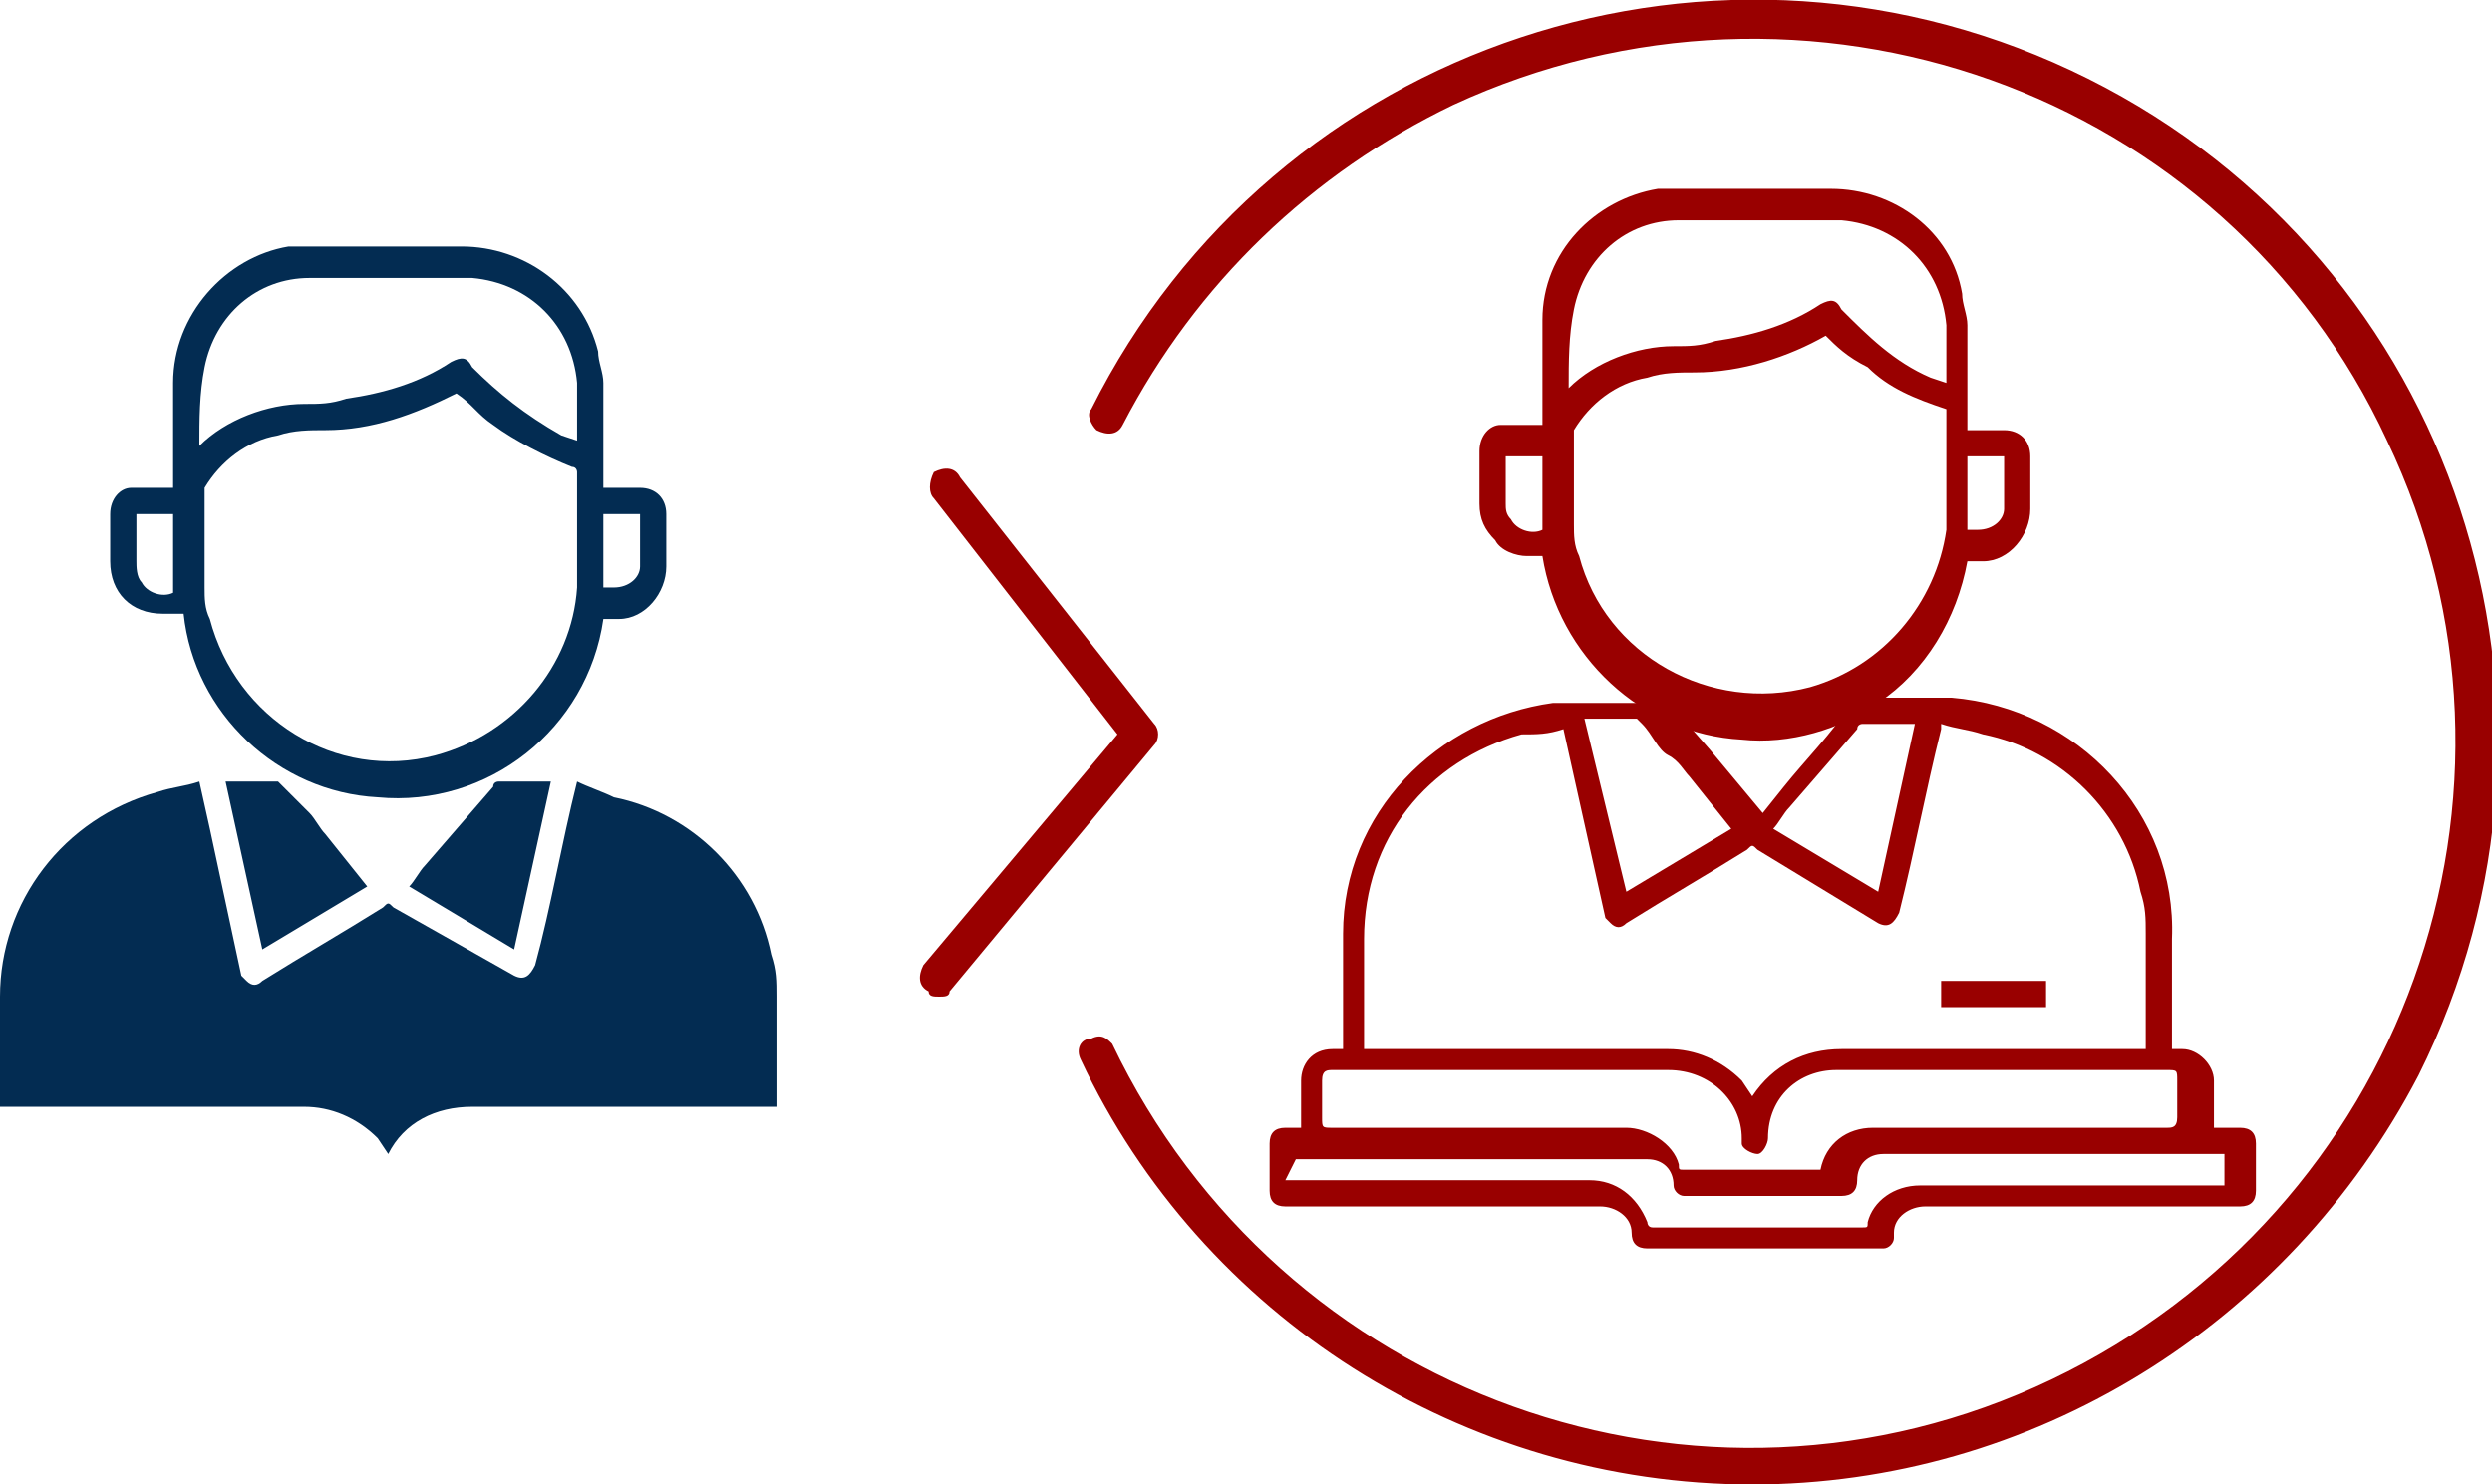
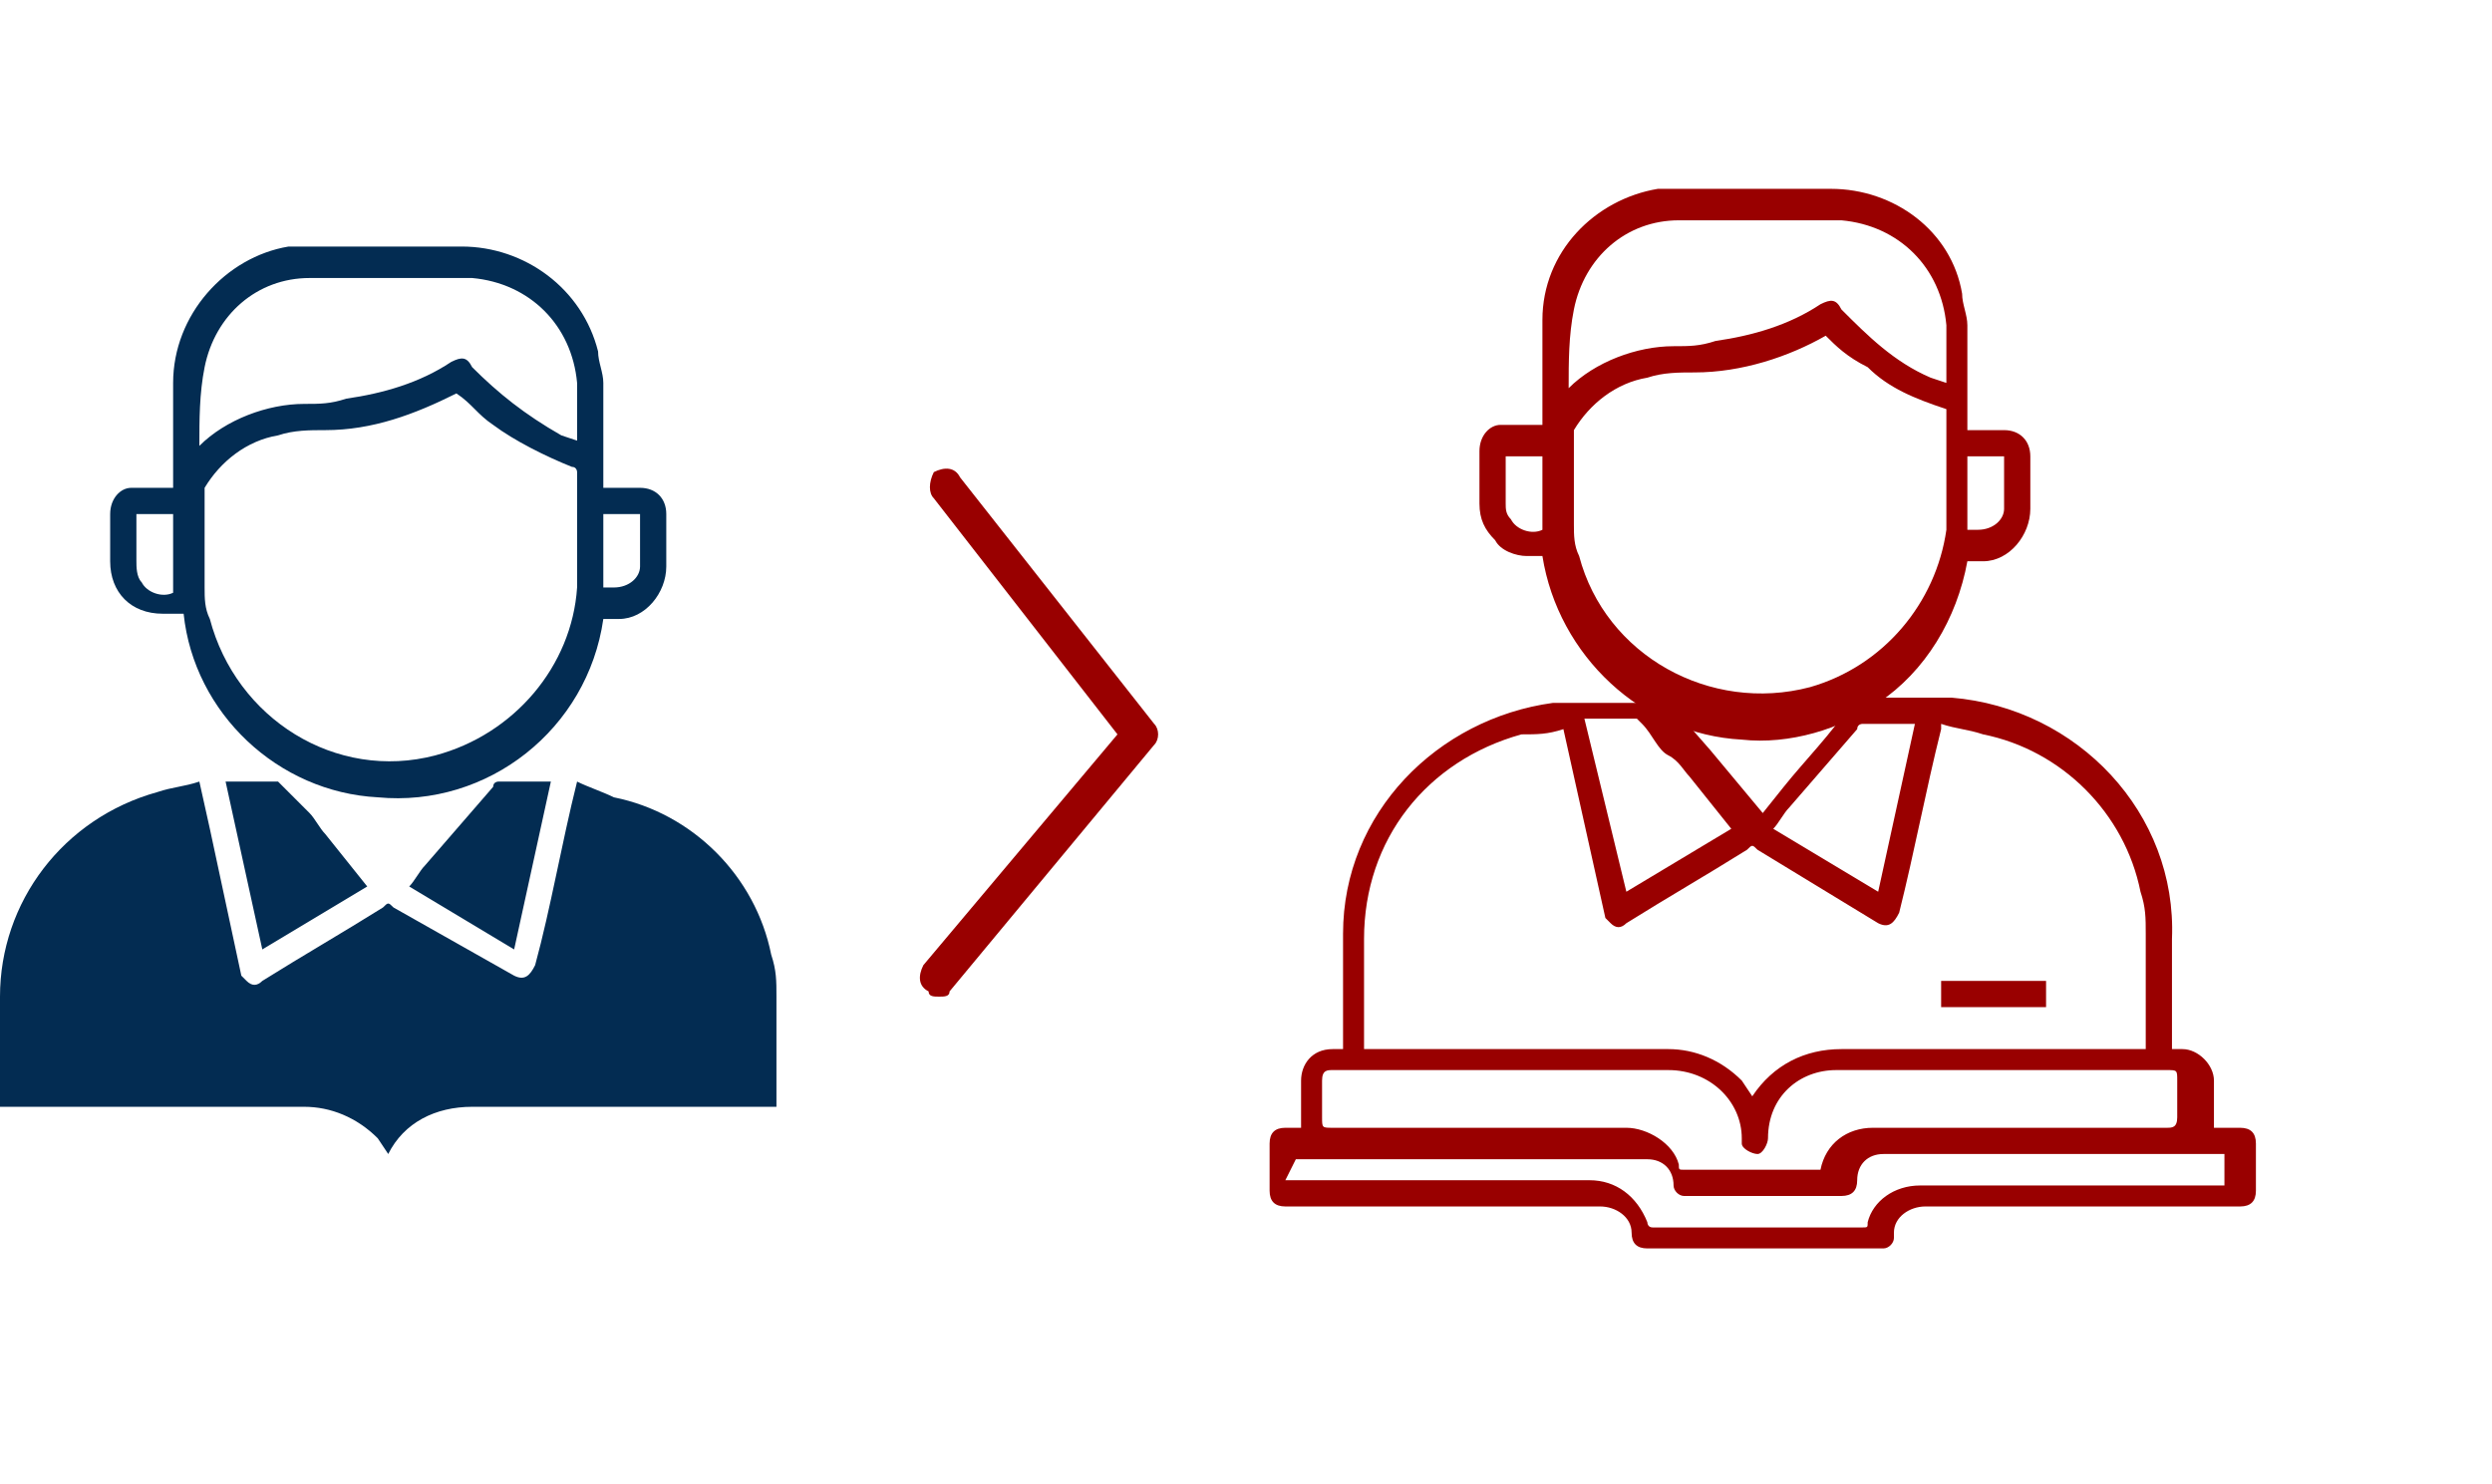
<svg xmlns="http://www.w3.org/2000/svg" version="1.1" id="Capa_1" x="0px" y="0px" viewBox="0 0 47.5 28.3" style="enable-background:new 0 0 47.5 28.3;" xml:space="preserve">
  <style type="text/css">
	.st0{fill:#990000;}
	.st1{fill:#032C52;}
</style>
  <title>conversion_aspirante_alumno</title>
  <path class="st0" d="M24.8,21.5v-0.9c0-0.3,0.2-0.6,0.6-0.6h0.2v-2.2c0-2.3,1.8-4.1,4-4.4c0.4,0,0.8,0,1.3,0h0.7  c0.1,0,0.2,0,0.3,0.1l0.7,0.8l1,1.2l0,0L34,15c0.4-0.5,0.9-1,1.3-1.6c0.1-0.1,0.1-0.1,0.2-0.1h1.7c2.4,0.2,4.3,2.2,4.2,4.6V20h0.2  c0.3,0,0.6,0.3,0.6,0.6v0.9h0.5c0.2,0,0.3,0.1,0.3,0.3v0.9c0,0.2-0.1,0.3-0.3,0.3h-6c-0.3,0-0.6,0.2-0.6,0.5v0.1  c0,0.1-0.1,0.2-0.2,0.2h-4.5c-0.2,0-0.3-0.1-0.3-0.3c0-0.3-0.3-0.5-0.6-0.5h-6c-0.2,0-0.3-0.1-0.3-0.3v-0.9c0-0.2,0.1-0.3,0.3-0.3  L24.8,21.5z M37,13.8v0.1c-0.3,1.2-0.5,2.3-0.8,3.5c-0.1,0.2-0.2,0.3-0.4,0.2l-2.3-1.4c-0.1-0.1-0.1-0.1-0.2,0  c-0.8,0.5-1.5,0.9-2.3,1.4c-0.1,0.1-0.2,0.1-0.3,0l0,0l-0.1-0.1L30,14.8l-0.2-0.9C29.5,14,29.3,14,29,14c-1.8,0.5-3,2-3,3.9V20h5.8  c0.5,0,1,0.2,1.4,0.6l0.2,0.3c0.4-0.6,1-0.9,1.7-0.9h5.8v-2.2c0-0.3,0-0.5-0.1-0.8c-0.3-1.5-1.5-2.7-3-3  C37.5,13.9,37.3,13.9,37,13.8z M34.7,22.3L34.7,22.3c0.1-0.5,0.5-0.8,1-0.8h5.6c0.1,0,0.2,0,0.2-0.2v-0.7c0-0.2,0-0.2-0.2-0.2H35  c-0.7,0-1.3,0.5-1.3,1.3l0,0l0,0c0,0.1-0.1,0.3-0.2,0.3c-0.1,0-0.3-0.1-0.3-0.2l0,0v-0.1c0-0.7-0.6-1.3-1.4-1.3h-6.4  c-0.1,0-0.2,0-0.2,0.2v0.7c0,0.2,0,0.2,0.2,0.2H31c0.4,0,0.9,0.3,1,0.7c0,0.1,0,0.1,0.1,0.1H34.7L34.7,22.3z M24.5,22.5h5.8  c0.5,0,0.9,0.3,1.1,0.8c0,0,0,0.1,0.1,0.1h4c0.1,0,0.1,0,0.1-0.1c0.1-0.4,0.5-0.7,1-0.7h5.8V22h-6.5c-0.3,0-0.5,0.2-0.5,0.5  c0,0.2-0.1,0.3-0.3,0.3h-3c-0.1,0-0.2-0.1-0.2-0.2c0-0.3-0.2-0.5-0.5-0.5h-6.7L24.5,22.5z M33,15.8l-0.8-1c-0.1-0.1-0.2-0.3-0.4-0.4  s-0.3-0.4-0.5-0.6l-0.1-0.1h-1L31,17L33,15.8z M36.5,13.8h-1c0,0-0.1,0-0.1,0.1l-1.3,1.5c-0.1,0.1-0.2,0.3-0.3,0.4l2,1.2L36.5,13.8z  " />
  <path class="st1" d="M3.3,9.3v-2c0-1.3,1-2.4,2.2-2.6h3.3c1.2,0,2.3,0.8,2.6,2c0,0.2,0.1,0.4,0.1,0.6v2h0.7c0.3,0,0.5,0.2,0.5,0.5  l0,0v1c0,0.5-0.4,1-0.9,1h-0.3c-0.3,2.1-2.2,3.6-4.3,3.4c-1.9-0.1-3.5-1.6-3.7-3.5H3.1c-0.6,0-1-0.4-1-1V9.8c0-0.3,0.2-0.5,0.4-0.5  l0,0H3.3L3.3,9.3z M8.7,7.5L8.7,7.5C7.9,7.9,7.1,8.2,6.2,8.2c-0.3,0-0.6,0-0.9,0.1c-0.6,0.1-1.1,0.5-1.4,1c0,0.1,0,0.1,0,0.2v1.7  c0,0.2,0,0.4,0.1,0.6c0.5,1.9,2.4,3.1,4.3,2.6c1.5-0.4,2.6-1.7,2.7-3.2V9c0,0,0-0.1-0.1-0.1l0,0c-0.5-0.2-1.1-0.5-1.5-0.8  C9.1,7.9,9,7.7,8.7,7.5z M3.8,8.5L3.8,8.5c0.5-0.5,1.3-0.8,2-0.8c0.3,0,0.5,0,0.8-0.1c0.7-0.1,1.4-0.3,2-0.7C8.8,6.8,8.9,6.8,9,7  c0.5,0.5,1,0.9,1.7,1.3L11,8.4V7.3c-0.1-1.1-0.9-1.9-2-2H5.9c-1,0-1.8,0.7-2,1.7C3.8,7.5,3.8,8,3.8,8.5L3.8,8.5z M2.6,9.8v0.1v0.8  c0,0.1,0,0.3,0.1,0.4c0.1,0.2,0.4,0.3,0.6,0.2V9.8H2.6z M11.5,11.2h0.2c0.3,0,0.5-0.2,0.5-0.4v-1h-0.7V11.2z" />
  <path class="st0" d="M39,19.2h-2v-0.5h2V19.2z" />
-   <path class="st0" d="M33.4,28.3c-5.5,0-10.5-3.2-12.8-8.1c-0.1-0.2,0-0.4,0.2-0.4l0,0c0.2-0.1,0.3,0,0.4,0.1  c3.2,6.7,11.2,9.6,17.9,6.4s9.6-11.2,6.4-17.9C42.4,1.7,34.4-1.1,27.7,2c-2.7,1.3-4.9,3.4-6.3,6.1c-0.1,0.2-0.3,0.2-0.5,0.1  c-0.1-0.1-0.2-0.3-0.1-0.4c3.5-7,12-9.8,19-6.3s9.8,12,6.3,19C43.6,25.3,38.7,28.3,33.4,28.3z" />
-   <path class="st0" d="M17.9,19c-0.1,0-0.2,0-0.2-0.1c-0.2-0.1-0.2-0.3-0.1-0.5l0,0l0,0l3.7-4.4l-3.5-4.5c-0.1-0.1-0.1-0.3,0-0.5l0,0  l0,0c0.2-0.1,0.4-0.1,0.5,0.1l3.7,4.7c0.1,0.1,0.1,0.3,0,0.4l-3.9,4.7C18.1,19,18,19,17.9,19z" />
+   <path class="st0" d="M17.9,19c-0.1,0-0.2,0-0.2-0.1c-0.2-0.1-0.2-0.3-0.1-0.5l0,0l0,0l3.7-4.4l-3.5-4.5c-0.1-0.1-0.1-0.3,0-0.5l0,0c0.2-0.1,0.4-0.1,0.5,0.1l3.7,4.7c0.1,0.1,0.1,0.3,0,0.4l-3.9,4.7C18.1,19,18,19,17.9,19z" />
  <path class="st1" d="M11,14.9L11,14.9c-0.3,1.2-0.5,2.4-0.8,3.5c-0.1,0.2-0.2,0.3-0.4,0.2l-2.3-1.3c-0.1-0.1-0.1-0.1-0.2,0  c-0.8,0.5-1.5,0.9-2.3,1.4c-0.1,0.1-0.2,0.1-0.3,0l0,0l-0.1-0.1L4,15.8l-0.2-0.9C3.5,15,3.3,15,3,15.1c-1.8,0.5-3,2.1-3,3.9v2.1h5.8  c0.5,0,1,0.2,1.4,0.6L7.4,22c0.3-0.6,0.9-0.9,1.6-0.9h5.8V19c0-0.3,0-0.5-0.1-0.8c-0.3-1.5-1.5-2.7-3-3C11.5,15.1,11.2,15,11,14.9z   M7,16.9l-0.8-1c-0.1-0.1-0.2-0.3-0.3-0.4S5.6,15.2,5.4,15l-0.1-0.1h-1L5,18.1L7,16.9z M10.5,14.9h-1c0,0-0.1,0-0.1,0.1l-1.3,1.5  c-0.1,0.1-0.2,0.3-0.3,0.4l2,1.2L10.5,14.9z" />
  <path class="st0" d="M29.4,8.1v-2c0-1.3,1-2.3,2.2-2.5h3.3c1.2,0,2.3,0.8,2.5,2c0,0.2,0.1,0.4,0.1,0.6v2h0.7c0.3,0,0.5,0.2,0.5,0.5  v1c0,0.5-0.4,1-0.9,1h-0.3c-0.2,1.1-0.8,2.1-1.7,2.7c-0.7,0.5-1.7,0.8-2.6,0.7c-1.9-0.1-3.5-1.6-3.8-3.5h-0.3  c-0.2,0-0.5-0.1-0.6-0.3c-0.2-0.2-0.3-0.4-0.3-0.7v-1c0-0.3,0.2-0.5,0.4-0.5H29.4L29.4,8.1z M34.8,6.4L34.8,6.4  c-0.7,0.4-1.6,0.7-2.5,0.7c-0.3,0-0.6,0-0.9,0.1c-0.6,0.1-1.1,0.5-1.4,1c0,0,0,0.1,0,0.2V10c0,0.2,0,0.4,0.1,0.6  c0.5,1.9,2.5,3,4.4,2.5c1.4-0.4,2.4-1.6,2.6-3V7.9V7.8C36.5,7.6,36,7.4,35.6,7C35.2,6.8,35,6.6,34.8,6.4z M29.9,7.4L29.9,7.4  c0.5-0.5,1.3-0.8,2-0.8c0.3,0,0.5,0,0.8-0.1c0.7-0.1,1.4-0.3,2-0.7c0.2-0.1,0.3-0.1,0.4,0.1c0.5,0.5,1,1,1.7,1.3l0.3,0.1V6.2  c-0.1-1.1-0.9-1.9-2-2H32c-1,0-1.8,0.7-2,1.7C29.9,6.4,29.9,6.9,29.9,7.4L29.9,7.4z M28.7,8.7v0.9c0,0.1,0,0.2,0.1,0.3  c0.1,0.2,0.4,0.3,0.6,0.2V8.7H28.7z M37.5,10.1h0.2c0.3,0,0.5-0.2,0.5-0.4l0,0v-1h-0.7V10.1z" />
</svg>